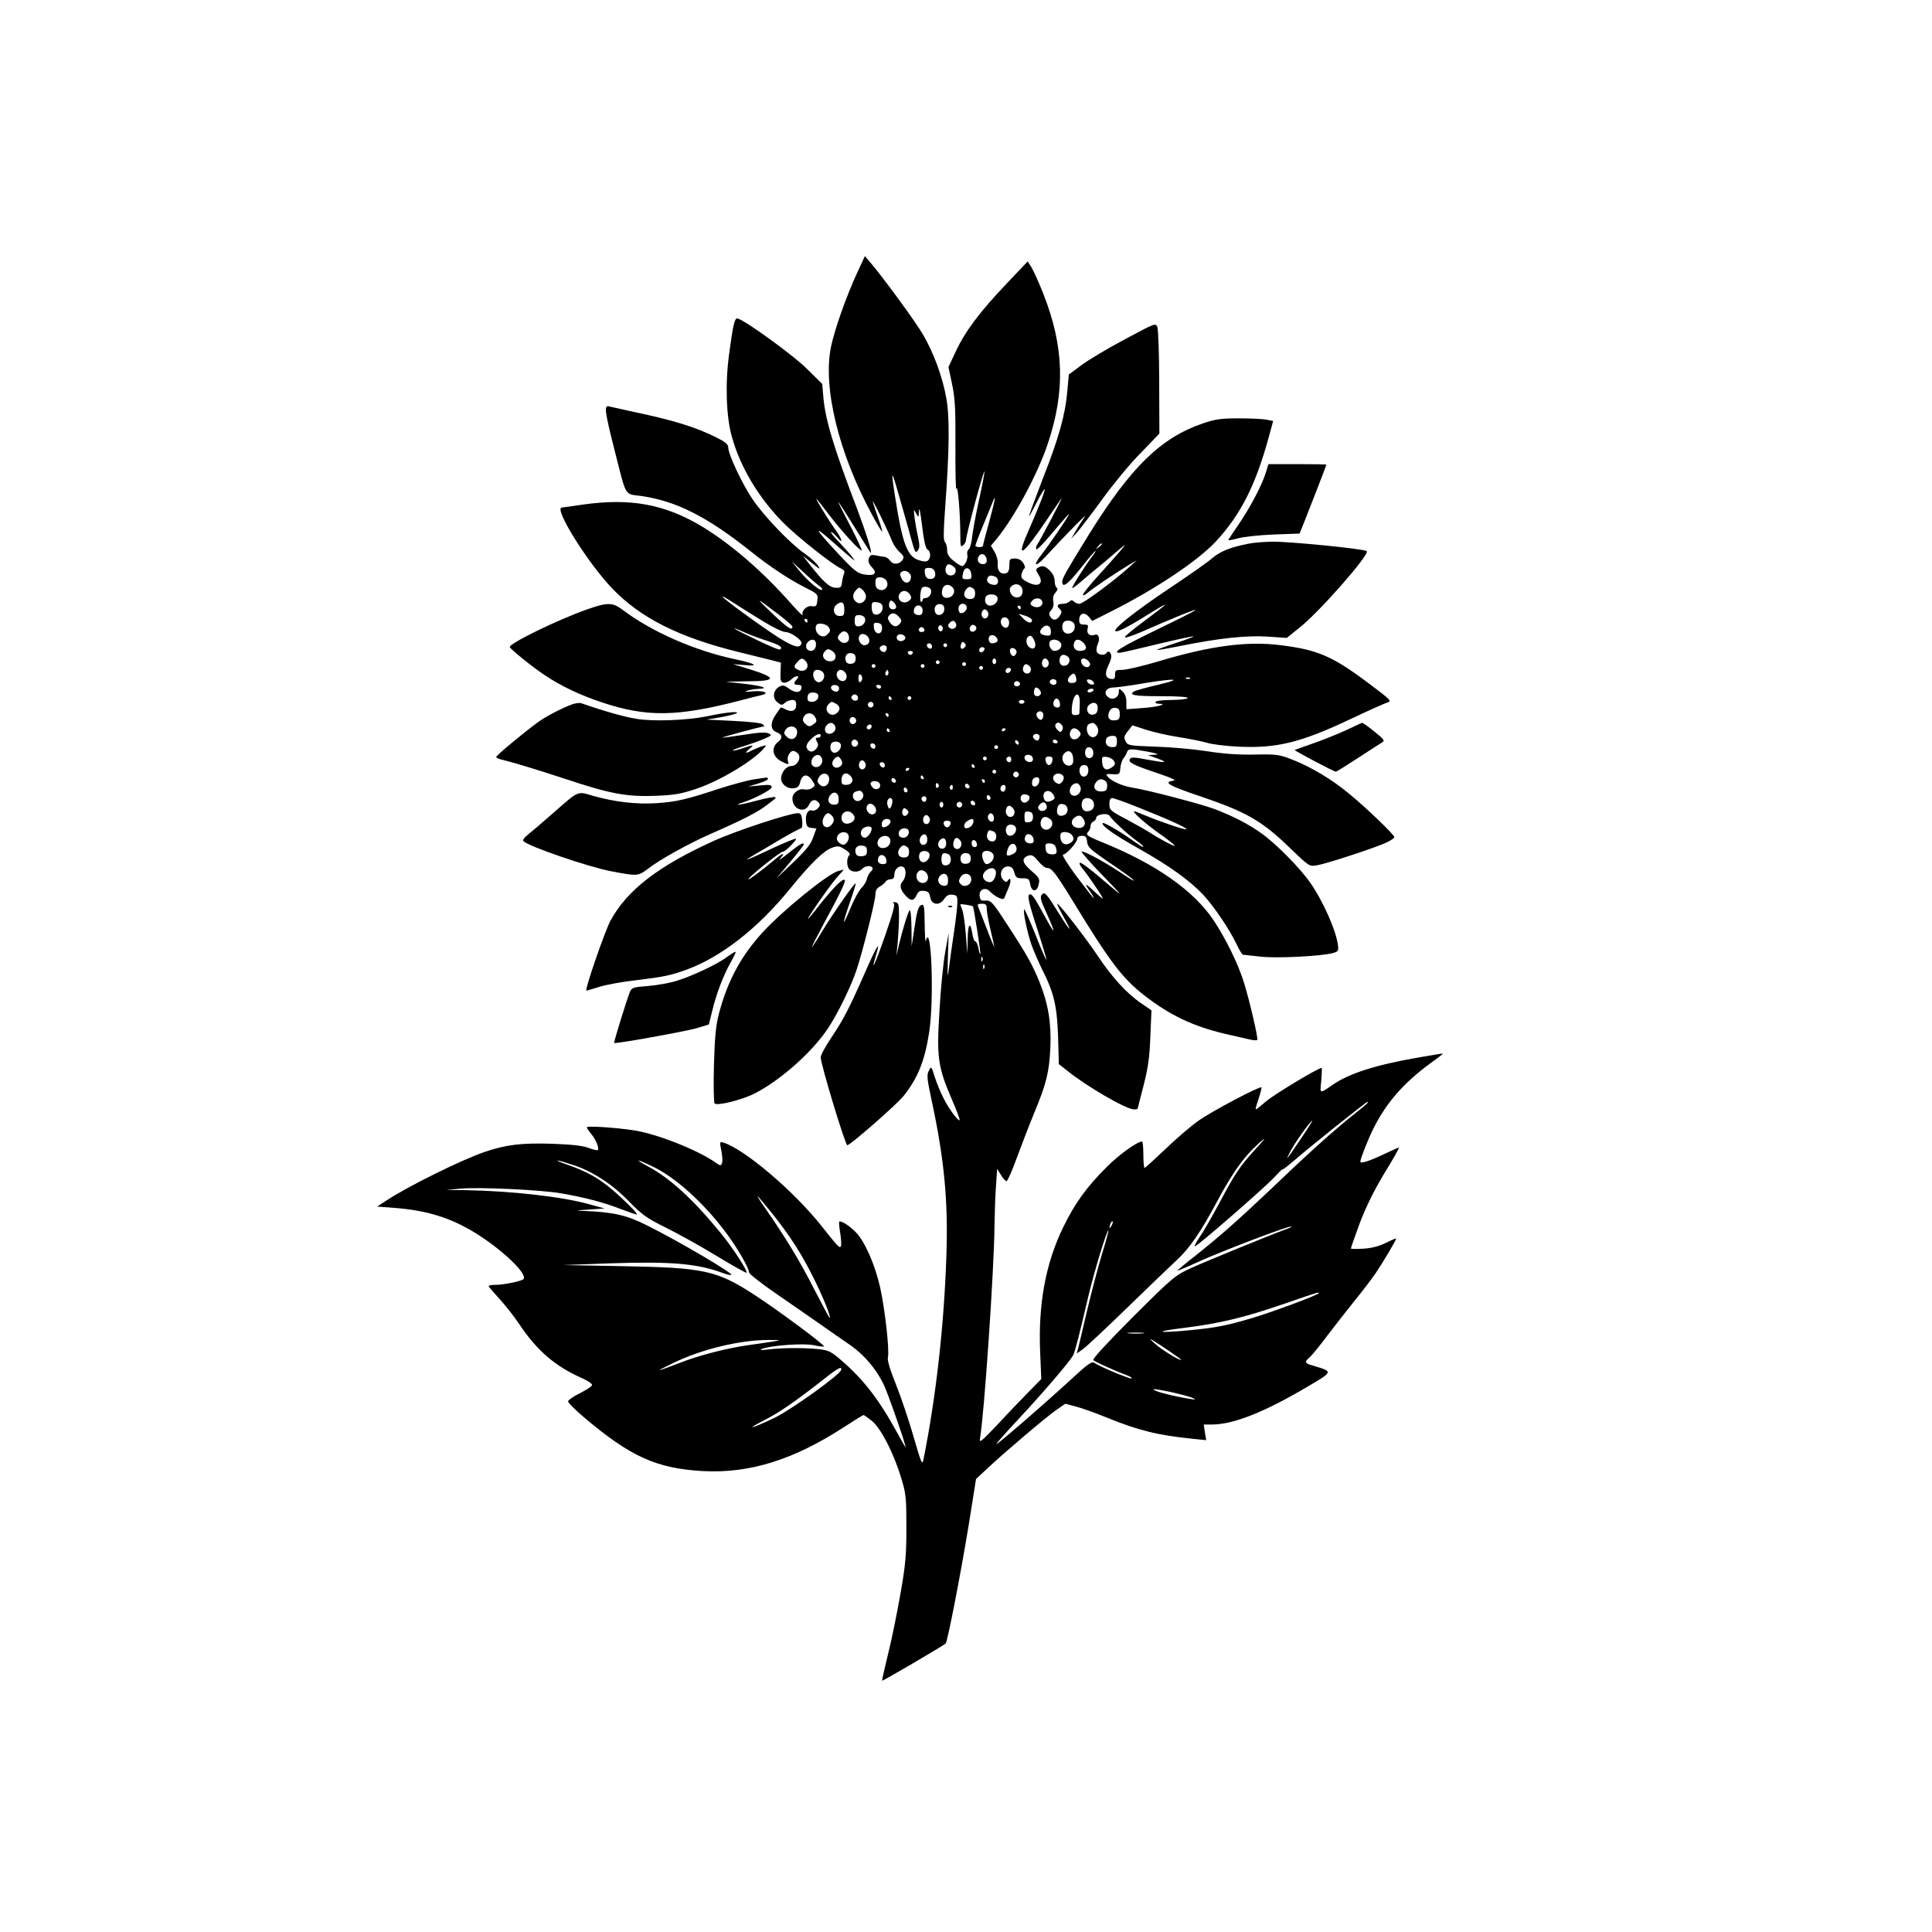
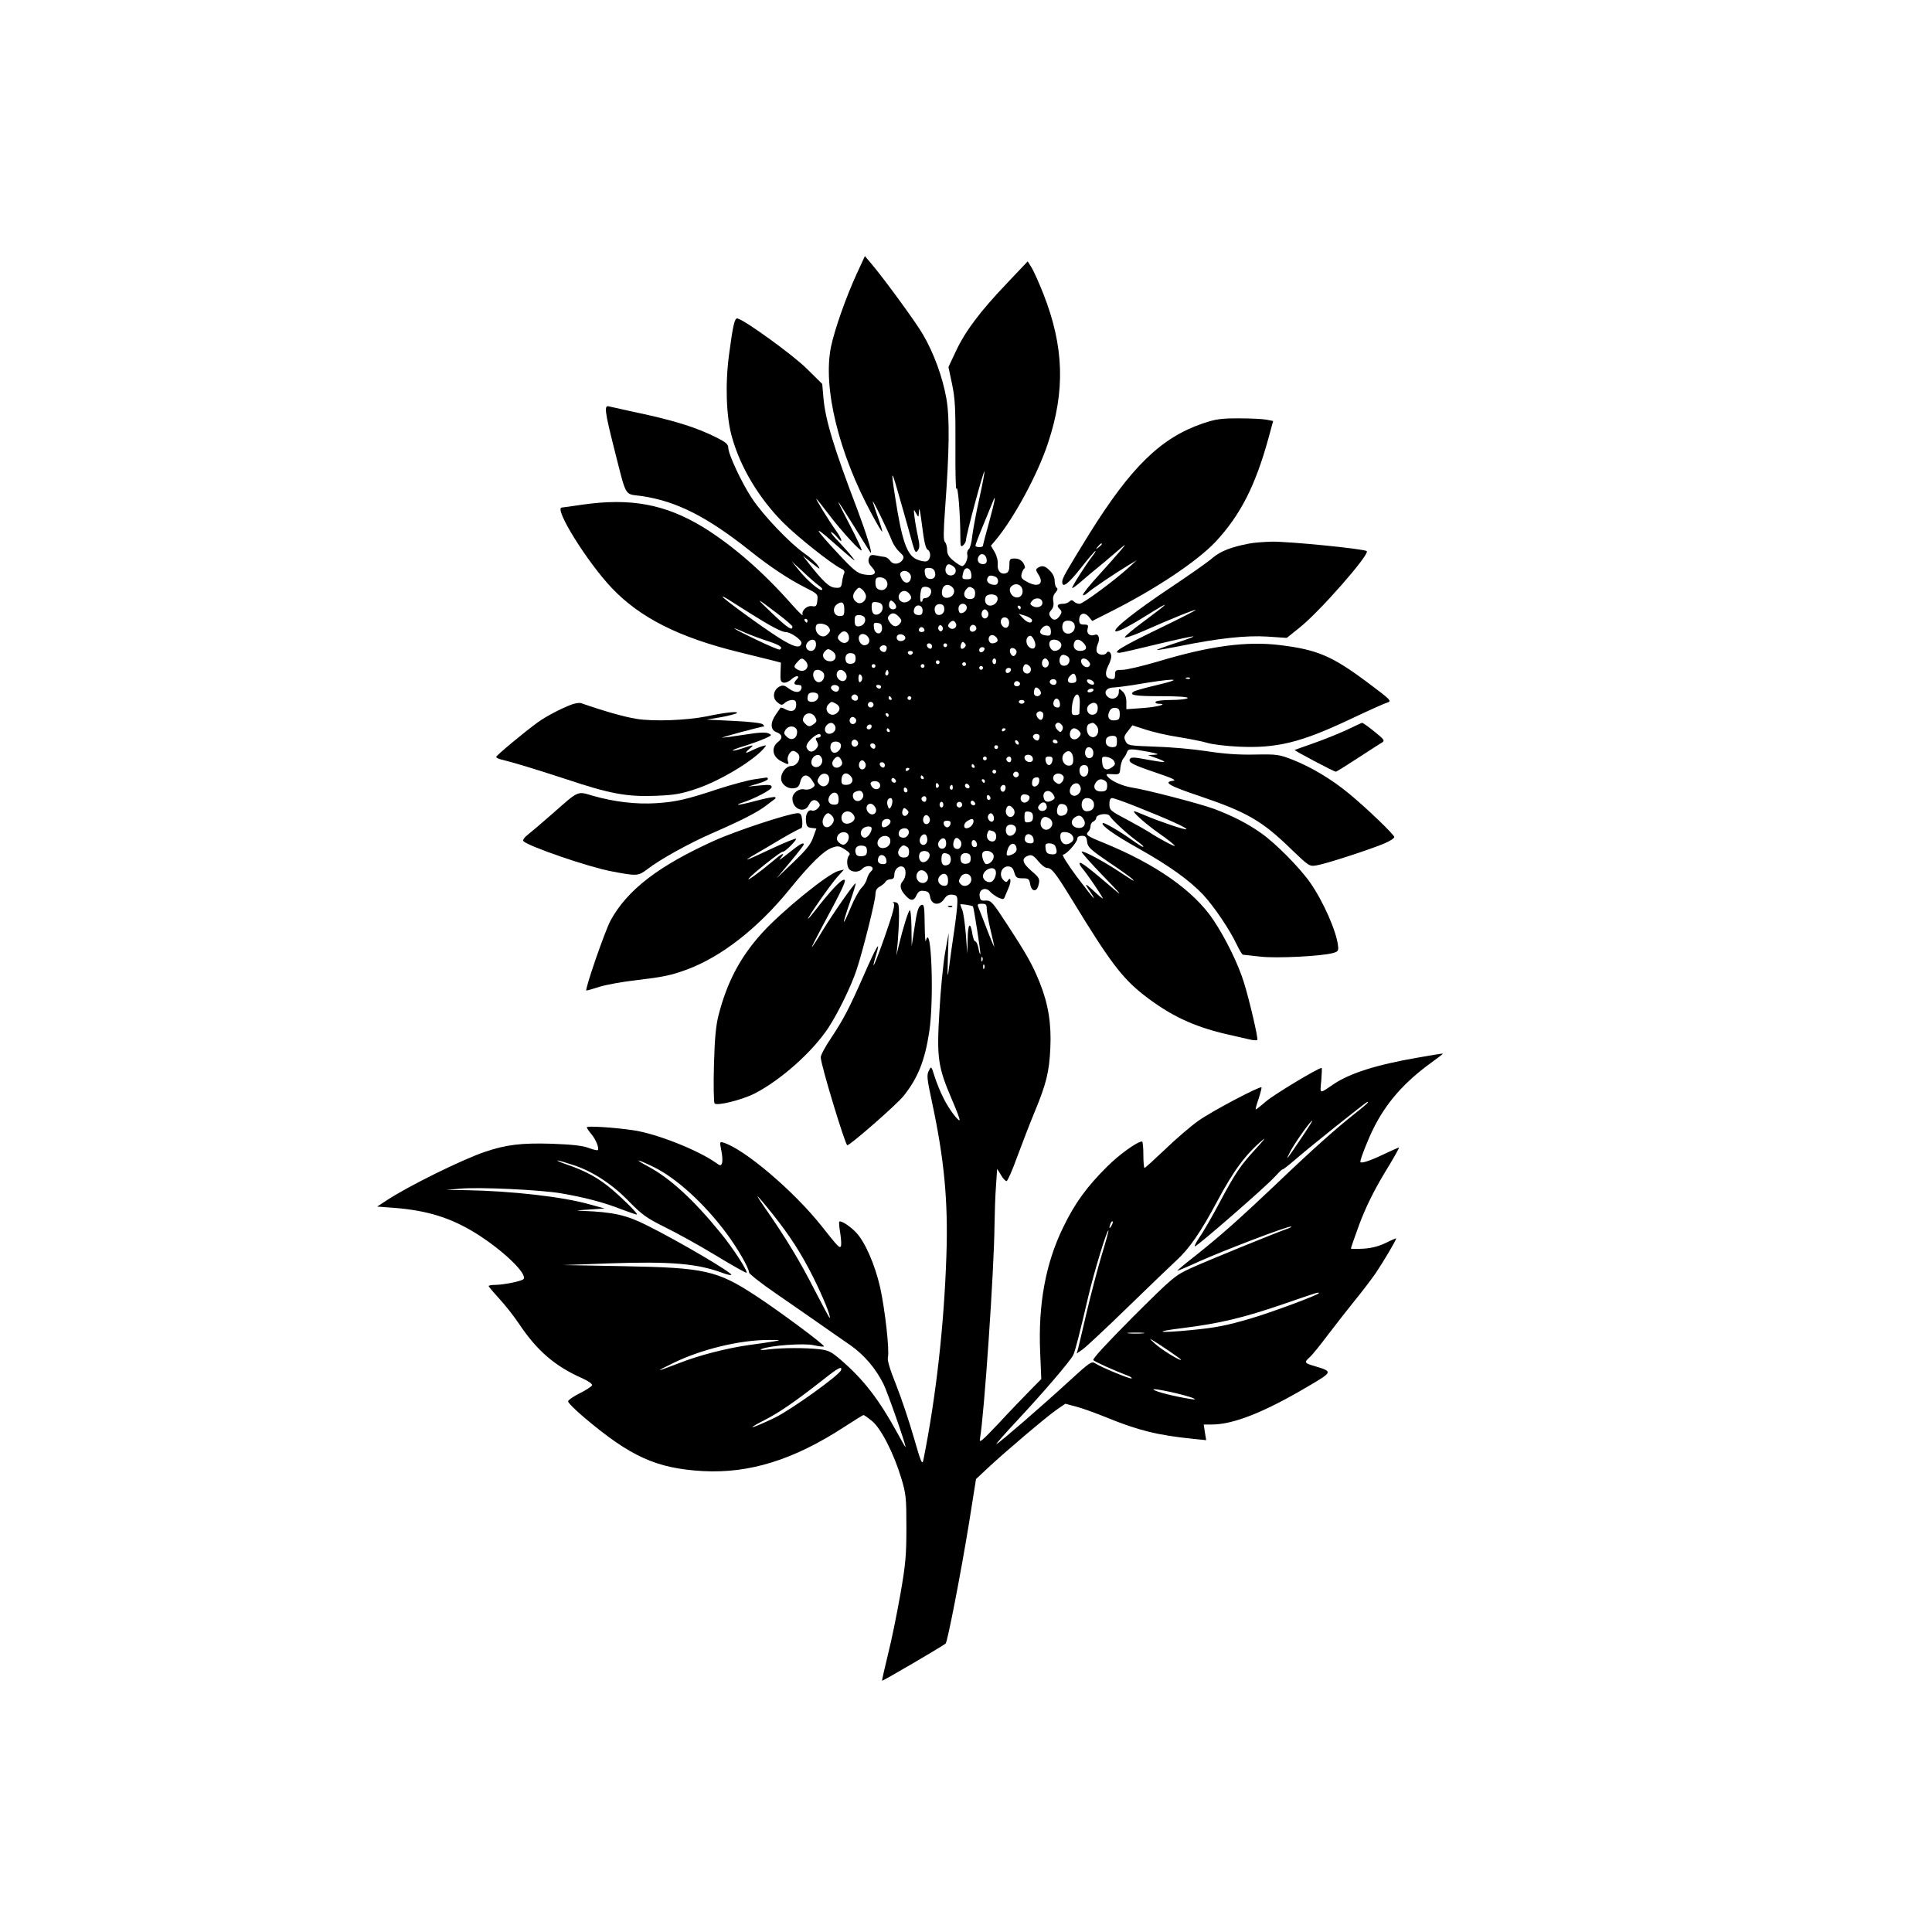
<svg xmlns="http://www.w3.org/2000/svg" version="1.0" width="1024pt" height="1024pt" viewBox="0 0 1024 1024" preserveAspectRatio="xMidYMid meet">
  <g transform="translate(0,1024) scale(0.1,-0.1)" fill="#000000" stroke="none">
    <path d="M4543 8794 c-60 -131 -119 -299 -139 -394 -43 -216 41 -562 218 -888 27 -51 52 -92 54 -90 1 2 -7 33 -20 68 -13 36 -26 76 -30 90 -7 27 81 -153 103 -210 8 -19 26 -45 40 -57 21 -19 24 -26 15 -40 -16 -25 -50 -28 -66 -5 -7 10 -20 19 -28 20 -8 1 -29 4 -47 8 -26 5 -32 2 -38 -16 -5 -15 0 -29 16 -46 31 -33 15 -48 -40 -39 -36 6 -54 20 -138 110 -126 135 -137 158 -32 65 46 -41 93 -81 104 -90 20 -15 20 -15 0 10 -10 14 -42 49 -69 78 -28 28 -46 52 -41 52 5 0 19 -12 32 -27 33 -42 28 -12 -7 36 -37 51 -116 180 -102 166 6 -5 37 -45 69 -87 66 -86 163 -192 170 -185 2 3 -25 62 -61 131 -36 69 -65 126 -63 126 2 0 41 -61 87 -135 45 -74 84 -135 85 -135 9 0 -24 104 -71 230 -125 327 -170 476 -180 595 l-6 70 -82 81 c-71 71 -329 258 -367 266 -15 4 -24 -33 -45 -192 -21 -157 -15 -332 16 -438 45 -161 144 -324 271 -452 77 -77 259 -221 306 -243 16 -7 22 -15 17 -26 -4 -9 -9 -30 -11 -47 -4 -28 -8 -31 -36 -29 -32 2 -64 32 -141 130 l-31 40 49 -40 c41 -33 47 -36 32 -14 -9 15 -42 45 -74 67 -77 54 -217 201 -276 290 -54 81 -126 235 -126 269 0 18 -14 30 -60 53 -111 56 -230 93 -455 140 -55 12 -108 24 -117 26 -27 8 -23 -25 27 -223 68 -267 52 -239 145 -252 185 -27 347 -109 576 -291 105 -84 205 -150 290 -193 69 -35 70 -36 66 -70 -3 -29 -7 -33 -26 -30 -28 6 -59 -23 -52 -46 3 -9 -22 16 -56 54 -154 175 -317 316 -473 412 -200 121 -383 155 -640 118 -55 -8 -103 -15 -107 -15 -45 -1 133 -288 266 -428 149 -156 354 -260 671 -338 77 -19 159 -39 182 -45 l42 -11 -2 -51 c-2 -43 1 -52 16 -55 11 -2 30 6 43 19 24 22 48 19 26 -3 -18 -18 -15 -28 9 -28 14 0 19 -5 17 -17 -5 -26 -33 -27 -66 -3 -24 18 -33 20 -51 11 -33 -18 -39 -61 -11 -83 21 -17 25 -17 40 -3 9 8 26 15 38 15 17 0 22 -6 22 -25 0 -32 -23 -42 -56 -25 -13 8 -25 11 -27 9 -1 -2 -12 -18 -25 -36 -30 -43 -29 -81 2 -93 33 -12 37 -32 9 -53 -37 -30 -29 -78 18 -102 36 -19 43 -19 35 1 -7 20 10 54 28 54 8 0 19 -7 26 -15 19 -22 -5 -65 -36 -65 -26 0 -54 -34 -54 -66 0 -30 33 -56 66 -52 22 2 30 10 36 36 11 40 39 43 63 5 17 -25 17 -27 0 -39 -10 -8 -29 -11 -42 -8 -28 7 -63 -19 -63 -48 0 -58 66 -82 88 -33 13 28 34 32 51 11 9 -11 8 -18 -5 -31 -9 -9 -22 -14 -30 -11 -20 8 -36 -19 -32 -56 2 -27 8 -34 29 -36 l26 -3 -17 -47 c-12 -36 -37 -67 -105 -132 l-89 -85 72 86 c40 48 72 89 72 93 0 14 -20 3 -81 -46 -35 -28 -56 -42 -46 -31 34 39 16 34 -34 -9 -70 -59 -147 -115 -130 -94 22 27 173 146 180 142 8 -5 76 62 70 69 -3 2 -59 -20 -125 -51 -147 -69 -164 -75 -94 -33 30 17 96 56 146 86 50 29 95 53 100 53 5 0 8 18 6 40 -3 32 -8 40 -24 40 -43 0 -326 -93 -443 -146 -294 -133 -460 -260 -549 -423 -29 -53 -139 -371 -128 -371 4 0 36 9 70 20 35 11 123 27 195 35 142 17 182 25 267 56 184 68 378 220 546 427 109 134 179 203 224 219 30 11 38 10 68 -9 24 -15 30 -24 23 -31 -15 -15 -14 -60 1 -75 17 -17 53 -15 68 3 14 16 46 20 54 6 3 -5 0 -14 -8 -20 -8 -7 -17 -24 -21 -38 -3 -15 -17 -38 -30 -50 -12 -13 -38 -59 -56 -103 -18 -44 -34 -78 -36 -76 -2 2 12 48 31 102 19 54 33 100 31 102 -5 5 -115 -152 -175 -250 -29 -49 -55 -88 -57 -88 -2 0 24 51 57 113 97 179 124 236 117 243 -10 10 -57 -37 -130 -128 -33 -43 -62 -78 -64 -78 -8 0 121 185 155 222 l35 39 -29 -7 c-55 -14 -299 -212 -406 -330 -114 -126 -184 -258 -229 -432 -15 -59 -21 -122 -25 -267 -3 -104 -1 -196 3 -203 11 -15 142 17 212 52 139 71 308 222 391 348 52 79 122 223 150 308 33 99 100 367 100 400 0 20 7 33 23 41 12 7 26 18 30 25 4 8 17 14 27 14 14 0 20 7 20 24 0 28 24 51 45 42 20 -7 19 -55 -1 -77 -18 -20 -13 -46 17 -77 26 -29 43 -28 57 4 10 20 18 25 40 22 21 -2 28 -9 32 -33 7 -42 50 -47 74 -10 13 19 24 25 44 23 24 -3 27 -7 26 -43 0 -22 -8 -89 -17 -150 -9 -60 -21 -144 -26 -185 -9 -71 -10 -68 -7 50 l4 125 -19 -105 c-10 -58 -24 -198 -30 -312 -15 -244 -8 -293 66 -465 25 -58 44 -108 41 -110 -7 -7 -58 61 -85 116 -16 31 -37 82 -47 114 -18 57 -18 58 -31 32 -12 -22 -10 -42 16 -163 65 -302 87 -527 77 -817 -12 -366 -55 -751 -122 -1083 -6 -29 -12 -15 -51 120 -24 84 -66 209 -93 277 -33 82 -48 131 -44 147 9 37 -15 251 -41 370 -28 123 -81 243 -128 292 -32 34 -81 65 -89 57 -2 -3 0 -31 6 -65 5 -33 6 -63 2 -67 -8 -8 -16 1 -101 108 -147 186 -411 410 -521 443 -20 6 -20 4 -11 -42 6 -27 7 -57 4 -66 -6 -16 -9 -16 -34 2 -95 67 -313 153 -433 171 -98 15 -250 25 -250 16 0 -4 11 -20 25 -37 24 -29 42 -74 33 -84 -3 -2 -25 3 -49 12 -31 12 -88 18 -194 22 -162 5 -243 -5 -355 -43 -121 -41 -403 -180 -519 -256 l-52 -34 93 -7 c173 -14 295 -52 426 -132 147 -91 282 -221 256 -246 -12 -11 -107 -30 -149 -30 -19 0 -35 -3 -35 -6 0 -4 25 -33 55 -66 31 -33 79 -94 107 -136 95 -142 191 -224 334 -287 33 -15 54 -30 52 -37 -3 -7 -32 -26 -66 -43 -33 -16 -61 -36 -61 -42 -1 -7 37 -45 83 -84 248 -210 385 -272 632 -286 246 -13 479 59 747 233 54 35 100 64 104 64 3 0 23 -14 44 -31 47 -37 116 -171 156 -304 25 -83 27 -104 27 -260 0 -146 -4 -196 -32 -355 -18 -102 -47 -246 -66 -320 -18 -74 -32 -136 -31 -138 3 -3 319 182 337 197 10 9 81 375 124 639 l37 233 61 57 c94 88 309 270 363 308 l49 34 57 -15 c32 -8 106 -35 165 -59 164 -67 268 -93 456 -112 l69 -7 -7 42 -6 41 43 0 c114 0 278 65 508 201 136 80 135 79 32 110 -49 14 -51 19 -22 45 12 10 56 64 97 119 42 55 107 138 144 184 38 46 87 111 110 144 39 58 108 174 108 183 0 2 -24 -8 -52 -22 -36 -18 -75 -29 -120 -32 -38 -2 -68 -2 -68 1 0 3 20 61 45 129 32 85 72 168 129 264 47 76 83 140 81 142 -1 1 -40 -16 -86 -38 -71 -34 -119 -49 -119 -37 0 15 43 124 70 177 68 136 161 242 302 345 37 27 67 49 65 51 -1 1 -62 -9 -136 -22 -218 -38 -356 -82 -444 -141 -76 -52 -71 -53 -64 20 3 37 4 67 2 67 -19 0 -252 -141 -293 -176 -28 -24 -53 -44 -56 -44 -3 0 4 25 15 57 10 31 17 58 15 60 -8 8 -264 -127 -334 -177 -40 -28 -119 -96 -176 -151 -57 -54 -106 -99 -110 -99 -3 0 -6 32 -6 70 0 39 -3 70 -7 70 -25 0 -121 -69 -185 -133 -107 -106 -172 -195 -233 -322 -93 -190 -133 -408 -122 -662 l6 -142 -62 -63 c-34 -35 -109 -112 -165 -173 -89 -94 -103 -106 -98 -80 22 122 75 894 77 1129 1 66 4 162 8 211 l6 90 20 -32 c10 -18 24 -33 30 -33 5 0 31 58 56 128 26 70 67 177 92 237 63 152 78 213 84 341 6 129 -11 234 -57 348 -37 92 -68 147 -171 305 -78 120 -86 129 -114 128 -26 -2 -30 2 -33 25 -4 35 33 50 57 21 9 -10 29 -24 44 -31 24 -10 28 -9 33 6 4 9 13 32 21 50 14 33 10 59 -6 34 -6 -9 -12 -8 -25 6 -23 27 -7 70 27 70 18 -1 26 -8 33 -32 8 -27 13 -31 44 -31 31 0 35 -3 40 -30 7 -43 36 -45 45 -3 7 30 4 36 -39 73 -50 43 -54 68 -13 81 16 5 27 -2 50 -30 16 -20 37 -36 46 -36 25 0 44 -24 132 -167 201 -330 266 -416 382 -507 138 -107 259 -165 433 -206 49 -11 106 -24 127 -29 20 -5 39 -6 41 -2 5 9 -40 203 -70 301 -30 99 -98 237 -162 333 -104 156 -306 298 -587 412 -84 34 -93 41 -77 57 7 7 12 20 12 30 0 10 7 21 15 24 8 4 15 12 15 19 0 20 62 29 72 10 12 -20 87 -90 137 -127 23 -16 41 -32 41 -34 0 -7 -16 3 -70 41 -61 43 -140 88 -145 83 -12 -11 61 -63 190 -135 163 -92 269 -168 342 -245 58 -63 139 -182 178 -264 14 -30 29 -54 33 -54 4 0 45 -5 92 -10 86 -10 323 2 385 19 26 7 30 12 27 37 -8 77 -77 234 -147 335 -54 78 -183 209 -260 263 -70 50 -152 92 -250 129 -73 27 -356 101 -435 113 -50 8 -110 34 -129 58 -12 14 -8 15 25 13 38 -2 39 -1 42 33 2 19 9 42 16 50 7 8 16 23 19 33 7 20 18 20 112 3 54 -11 62 -14 35 -16 l-35 -2 50 -18 c62 -23 43 -24 -59 -5 -62 12 -81 13 -87 3 -11 -18 13 -31 141 -74 86 -29 108 -40 87 -42 -55 -7 -18 -28 144 -82 247 -84 328 -130 481 -279 97 -93 98 -94 138 -87 49 8 282 84 358 116 28 12 52 27 52 34 0 12 -145 152 -240 230 -89 74 -199 140 -295 178 -76 30 -86 31 -205 29 -86 -2 -165 4 -255 18 -71 11 -195 22 -274 24 -138 5 -143 6 -155 28 -10 21 -9 28 12 54 l24 31 71 -23 c40 -13 117 -31 172 -39 55 -9 123 -22 150 -30 28 -9 103 -18 167 -21 204 -10 332 21 598 147 91 43 177 82 192 86 26 9 22 13 -105 108 -186 139 -265 173 -462 197 -177 22 -373 -4 -648 -87 -82 -24 -166 -44 -188 -44 -35 0 -39 -2 -39 -26 0 -21 -4 -25 -22 -22 -29 4 -34 29 -14 70 9 17 16 39 16 49 0 21 -16 34 -25 19 -10 -16 -45 -12 -52 6 -3 8 -1 26 5 40 14 28 5 57 -14 50 -26 -10 -46 5 -40 30 6 21 3 24 -19 24 -20 0 -25 5 -25 25 0 35 28 44 51 16 l18 -22 99 50 c235 118 457 266 555 370 132 142 211 297 281 552 l24 88 -36 7 c-20 4 -86 7 -147 7 -94 0 -122 -4 -190 -27 -222 -76 -380 -230 -602 -586 -122 -198 -143 -234 -143 -253 0 -36 30 -14 99 73 39 50 74 90 77 90 3 0 -4 -12 -16 -27 -39 -51 -111 -165 -107 -169 2 -3 26 15 53 39 27 23 63 54 80 67 18 14 60 50 95 80 61 52 62 53 29 13 -19 -23 -72 -82 -117 -132 -46 -50 -83 -96 -83 -103 0 -6 10 -2 23 9 24 22 143 102 217 147 l45 27 -45 -41 c-79 -71 -240 -190 -258 -190 -10 0 -23 5 -30 12 -9 9 -15 9 -24 0 -7 -7 -22 -12 -33 -12 -30 0 -37 -10 -19 -27 13 -13 13 -18 1 -37 -17 -25 -36 -27 -50 -4 -9 13 -7 21 5 35 11 12 14 28 11 46 -4 18 0 34 11 46 11 13 14 21 7 26 -6 3 -11 20 -11 36 0 18 -9 39 -25 54 -26 27 -41 30 -64 16 -12 -8 -12 -13 3 -36 33 -51 -3 -72 -63 -37 -26 14 -31 21 -26 42 4 14 11 26 15 28 5 2 2 14 -6 28 -11 16 -26 24 -45 24 -27 0 -29 -3 -29 -35 0 -24 -5 -38 -16 -42 -28 -11 -49 11 -46 46 2 19 -5 46 -16 65 l-20 34 28 33 c97 118 220 346 274 509 93 278 86 513 -24 793 -22 56 -50 118 -61 137 l-22 35 -109 -115 c-143 -150 -222 -255 -271 -360 l-40 -85 19 -90 c16 -76 19 -129 18 -335 -1 -135 2 -234 5 -220 8 26 21 -140 21 -253 0 -52 2 -58 15 -47 8 7 15 20 15 28 0 25 94 375 98 364 1 -5 -11 -71 -28 -147 -17 -75 -33 -164 -37 -196 -3 -32 -11 -64 -18 -69 -7 -6 -11 -19 -8 -29 5 -22 -13 -61 -28 -61 -5 0 -26 12 -45 28 -25 20 -34 35 -34 57 0 17 -5 36 -12 43 -8 8 -8 51 1 174 23 312 25 484 7 586 -20 114 -67 242 -125 341 -40 68 -208 298 -278 380 l-29 34 -41 -89z m237 -1234 c23 -80 48 -170 56 -200 14 -48 17 -53 29 -37 10 14 10 28 0 75 -7 31 -15 77 -18 102 -5 43 -5 44 8 20 14 -25 14 -25 16 15 1 22 8 -14 16 -80 10 -82 19 -122 29 -128 21 -12 18 -54 -5 -62 -10 -3 -35 2 -54 11 -51 24 -77 100 -112 326 -26 165 -22 161 35 -42z m464 -82 c-19 -68 -34 -126 -34 -130 0 -11 -40 -10 -40 0 0 5 18 53 41 108 22 54 45 109 50 122 20 52 14 14 -17 -100z m596 -122 c0 -2 -8 -10 -17 -17 -16 -13 -17 -12 -4 4 13 16 21 21 21 13z m-610 -87 c0 -12 -7 -19 -20 -19 -26 0 -36 25 -20 45 16 19 40 2 40 -26z m-891 -132 c14 -9 22 -19 18 -23 -9 -10 -79 49 -122 103 l-39 48 60 -55 c32 -31 70 -63 83 -73z m715 100 c21 -16 12 -47 -15 -47 -22 0 -34 22 -25 45 7 18 17 19 40 2z m-99 -28 c8 -25 -6 -42 -31 -37 -12 2 -20 13 -22 31 -3 23 0 27 22 27 16 0 27 -7 31 -21z m193 -12 c3 -23 0 -27 -22 -27 -28 0 -29 3 -20 38 9 32 38 24 42 -11z m-320 -20 c-5 -32 -35 -34 -50 -2 -10 21 -9 28 2 35 21 13 52 -8 48 -33z m446 7 c22 -8 21 -44 -1 -44 -28 0 -47 16 -40 34 7 17 16 19 41 10z m-575 -23 c15 -27 -9 -56 -37 -47 -16 5 -22 15 -22 37 0 24 4 29 25 29 13 0 29 -8 34 -19z m721 -55 c0 -42 -53 -44 -66 -3 -4 14 -1 25 11 33 24 18 55 1 55 -30z m-369 18 c15 -19 2 -47 -26 -52 -25 -5 -38 13 -31 42 7 30 36 35 57 10z m-461 -44 c0 -27 -28 -46 -48 -33 -24 15 -27 41 -6 64 16 18 18 18 36 3 10 -10 18 -25 18 -34z m344 34 c7 -19 -10 -44 -30 -44 -8 0 -14 -4 -14 -10 0 -5 -3 -10 -8 -10 -4 0 -6 18 -4 40 4 34 8 40 27 40 13 0 26 -7 29 -16z m224 7 c8 -4 12 -19 10 -32 -2 -18 -9 -24 -28 -24 -28 0 -39 27 -20 50 14 17 20 18 38 6z m-334 -34 c9 -14 7 -21 -7 -32 -33 -24 -71 11 -46 42 15 18 39 13 53 -10z m462 -12 c8 -20 -13 -45 -38 -45 -21 0 -33 22 -24 45 7 20 55 19 62 0z m-1311 -85 c106 -67 168 -100 189 -100 27 0 87 -42 84 -59 -6 -30 -39 -22 -120 29 -90 57 -298 209 -298 217 0 3 12 -3 28 -13 15 -10 68 -43 117 -74z m148 -4 c42 -32 77 -62 77 -67 0 -24 -24 -9 -105 68 -96 91 -93 91 28 -1z m1402 59 c0 -22 -31 -31 -54 -16 -12 8 -13 12 -1 26 18 22 55 16 55 -10z m-775 -21 c0 -16 -26 -19 -35 -4 -4 6 -4 18 -1 27 5 12 9 13 21 3 8 -7 15 -19 15 -26z m-275 -15 c0 -30 -3 -34 -25 -34 -32 0 -41 42 -14 62 27 19 39 11 39 -28z m203 15 c4 -25 -22 -49 -43 -40 -9 3 -15 18 -15 36 0 28 3 31 28 28 18 -2 28 -9 30 -24z m327 -14 c0 -29 -38 -41 -48 -16 -10 26 4 47 27 44 15 -2 21 -10 21 -28z m118 16 c6 -16 -11 -36 -30 -36 -13 0 -18 32 -6 43 11 12 31 8 36 -7z m-233 -21 c0 -18 -5 -25 -19 -25 -24 0 -33 13 -25 34 10 27 44 20 44 -9z m520 15 c0 -5 -2 -10 -4 -10 -3 0 -8 5 -11 10 -3 6 -1 10 4 10 6 0 11 -4 11 -10z m-173 -26 c8 -21 -13 -42 -28 -27 -13 13 -5 43 11 43 6 0 13 -7 17 -16z m-472 -24 c15 -16 15 -22 5 -35 -17 -21 -36 -19 -54 7 -11 16 -13 25 -4 35 15 18 32 16 53 -7z m705 -17 c0 -21 -25 -15 -49 11 l-22 23 36 -11 c19 -6 35 -17 35 -23z m-886 11 c8 -21 -11 -44 -35 -44 -14 0 -19 7 -19 30 0 25 4 30 24 30 13 0 27 -7 30 -16z m764 -18 c2 -10 -1 -23 -7 -29 -16 -16 -44 14 -35 37 8 22 38 17 42 -8z m-1068 4 c0 -5 -2 -10 -4 -10 -3 0 -8 5 -11 10 -3 6 -1 10 4 10 6 0 11 -4 11 -10z m787 -16 c8 -20 -17 -36 -34 -22 -10 8 -10 14 -2 24 15 18 28 18 36 -2z m628 -4 c8 -27 -12 -52 -39 -48 -21 3 -32 28 -22 54 8 22 54 18 61 -6z m-1303 -14 c11 -16 10 -23 -8 -40 -27 -27 -72 11 -58 49 7 17 53 10 66 -9z m283 -6 c0 -38 -39 -35 -43 3 -3 25 0 28 20 25 17 -2 23 -9 23 -28z m320 -10 c-5 -8 -11 -8 -17 -2 -6 6 -7 16 -3 22 5 8 11 8 17 2 6 -6 7 -16 3 -22z m180 9 c0 -7 -8 -15 -17 -17 -18 -3 -25 18 -11 32 10 10 28 1 28 -15z m395 -16 c0 -21 -4 -24 -27 -21 -32 4 -39 20 -18 41 21 21 45 11 45 -20z m-670 6 c0 -5 -7 -9 -15 -9 -15 0 -20 12 -9 23 8 8 24 -1 24 -14z m-949 -13 c30 -13 84 -33 122 -45 62 -21 79 -33 60 -44 -5 -2 -62 22 -128 54 -122 58 -152 79 -54 35z m549 -28 c0 -24 -26 -34 -45 -18 -19 16 -19 25 1 45 19 19 44 4 44 -27z m100 7 c16 -20 6 -45 -19 -45 -20 0 -37 32 -26 50 9 15 31 12 45 -5z m198 -2 c5 -17 -26 -29 -40 -15 -6 6 -7 15 -3 22 9 14 37 9 43 -7z m488 -22 c-4 -6 -16 -11 -27 -11 -21 0 -27 35 -6 43 16 6 41 -18 33 -32z m196 4 c15 -33 -2 -55 -27 -35 -23 19 -18 60 7 60 5 0 14 -11 20 -25z m-1159 -7 c7 -23 -5 -48 -24 -48 -25 0 -35 26 -19 45 15 18 37 19 43 3z m1297 -3 c15 -19 -3 -45 -31 -45 -19 0 -35 33 -24 50 9 15 41 12 55 -5z m124 -4 c22 -24 13 -41 -20 -41 -26 0 -40 20 -30 45 8 21 29 19 50 -4z m-632 -23 c-15 -15 -26 -4 -18 18 5 13 9 15 18 6 9 -9 9 -15 0 -24z m-172 6 c0 -9 -5 -14 -12 -12 -18 6 -21 28 -4 28 9 0 16 -7 16 -16z m80 6 c0 -5 -4 -10 -10 -10 -5 0 -10 5 -10 10 0 6 5 10 10 10 6 0 10 -4 10 -10z m-320 -14 c0 -8 -4 -17 -8 -20 -13 -8 -35 11 -28 23 10 16 36 14 36 -3z m518 -8 c-6 -18 -28 -21 -28 -4 0 9 7 16 16 16 9 0 14 -5 12 -12z m170 -16 c-2 -8 -8 -17 -14 -19 -13 -4 -27 24 -19 37 9 14 36 -1 33 -18z m-974 5 c25 -19 17 -52 -13 -52 -32 0 -49 28 -32 49 16 19 22 20 45 3z m424 -8 c-2 -6 -8 -10 -13 -10 -5 0 -11 4 -13 10 -2 6 4 11 13 11 9 0 15 -5 13 -11z m-303 -29 c0 -18 -6 -26 -23 -28 -13 -2 -25 3 -28 12 -10 26 4 48 28 44 17 -2 23 -10 23 -28z m1123 11 c19 -12 11 -45 -12 -49 -22 -5 -35 13 -29 39 6 20 20 24 41 10z m-1390 -23 c30 -30 0 -68 -39 -48 -23 13 -24 18 -2 42 19 21 25 22 41 6z m1012 -3 c0 -8 -4 -15 -10 -15 -5 0 -10 7 -10 15 0 8 5 15 10 15 6 0 10 -7 10 -15z m277 -1 c8 -21 -13 -42 -28 -27 -13 13 -5 43 11 43 6 0 13 -7 17 -16z m213 1 c10 -12 10 -19 2 -27 -13 -13 -42 6 -42 28 0 19 24 18 40 -1z m-790 -5 c0 -5 -4 -10 -10 -10 -5 0 -10 5 -10 10 0 6 5 10 10 10 6 0 10 -4 10 -10z m140 -10 c0 -5 -4 -10 -10 -10 -5 0 -10 5 -10 10 0 6 5 10 10 10 6 0 10 -4 10 -10z m-480 -10 c0 -5 -4 -10 -10 -10 -5 0 -10 5 -10 10 0 6 5 10 10 10 6 0 10 -4 10 -10z m260 0 c0 -5 -4 -10 -10 -10 -5 0 -10 5 -10 10 0 6 5 10 10 10 6 0 10 -4 10 -10z m557 -1 c14 -14 6 -39 -12 -39 -18 0 -28 17 -21 35 6 18 18 19 33 4z m-247 -9 c0 -5 -4 -10 -10 -10 -5 0 -10 5 -10 10 0 6 5 10 10 10 6 0 10 -4 10 -10z m148 -12 c-6 -18 -28 -21 -28 -4 0 9 7 16 16 16 9 0 14 -5 12 -12z m-990 -24 c4 -29 -23 -51 -43 -34 -16 13 -20 42 -8 54 14 14 48 1 51 -20z m112 11 c15 -18 6 -45 -13 -45 -21 0 -38 25 -31 44 8 20 28 21 44 1z m226 -12 c-10 -10 -19 5 -10 18 6 11 8 11 12 0 2 -7 1 -15 -2 -18z m-136 -18 c0 -8 -4 -17 -10 -20 -6 -4 -10 5 -10 20 0 15 4 24 10 20 6 -3 10 -12 10 -20z m1133 6 c6 -24 0 -31 -25 -31 -21 0 -24 20 -6 38 17 17 25 15 31 -7z m604 -7 c-3 -3 -12 -4 -19 -1 -8 3 -5 6 6 6 11 1 17 -2 13 -5z m-707 -19 c0 -8 -6 -15 -14 -15 -17 0 -28 14 -19 24 12 12 33 6 33 -9z m198 -3 c3 -9 -2 -13 -14 -10 -9 1 -19 9 -22 16 -3 9 2 13 14 10 9 -1 19 -9 22 -16z m342 -11 c-64 -15 -121 -31 -128 -35 -33 -20 -1 -26 139 -26 97 0 148 -4 144 -10 -3 -5 -42 -10 -85 -10 -43 0 -82 -4 -85 -10 -3 -6 4 -10 17 -10 54 -1 -11 -18 -89 -23 l-83 -6 0 38 c0 25 -7 44 -20 56 -19 18 -20 17 -20 -3 0 -29 -32 -45 -55 -28 -29 21 -15 51 25 52 19 1 67 7 105 13 214 37 286 38 135 2z m-735 10 c7 -12 -12 -24 -25 -16 -11 7 -4 25 10 25 5 0 11 -4 15 -9z m-959 -22 c3 -6 1 -16 -4 -21 -13 -13 -45 8 -36 23 7 12 31 11 40 -2z m224 1 c0 -5 -4 -10 -9 -10 -6 0 -13 5 -16 10 -3 6 1 10 9 10 9 0 16 -4 16 -10z m846 -39 c-11 -18 -36 -13 -36 7 0 10 3 22 7 26 10 10 37 -20 29 -33z m279 19 c-3 -5 -13 -10 -21 -10 -8 0 -12 5 -9 10 3 6 13 10 21 10 8 0 12 -4 9 -10z m-1461 -19 c11 -18 -6 -41 -30 -41 -17 0 -24 6 -24 18 0 10 3 22 7 25 9 10 41 8 47 -2z m212 -12 c3 -6 2 -15 -2 -19 -12 -12 -38 5 -30 19 9 14 23 14 32 0z m1177 -40 c-1 -24 -2 -47 -2 -51 -1 -5 -10 -8 -22 -8 -18 0 -20 5 -18 38 6 80 45 100 42 21z m-998 31 c3 -5 1 -10 -4 -10 -6 0 -11 5 -11 10 0 6 2 10 4 10 3 0 8 -4 11 -10z m105 0 c0 -5 -4 -10 -10 -10 -5 0 -10 5 -10 10 0 6 5 10 10 10 6 0 10 -4 10 -10z m788 -28 c2 -14 -2 -22 -12 -22 -19 0 -28 14 -20 35 9 21 28 14 32 -13z m-188 8 c0 -5 -7 -10 -15 -10 -8 0 -15 5 -15 10 0 6 7 10 15 10 8 0 15 -4 15 -10z m-999 -10 c23 -13 25 -33 4 -50 -33 -27 -74 17 -43 48 15 15 15 15 39 2z m199 -5 c0 -8 -7 -15 -15 -15 -8 0 -15 7 -15 15 0 8 7 15 15 15 8 0 15 -7 15 -15z m1188 -24 c-2 -18 -10 -27 -25 -29 -29 -4 -43 36 -18 54 25 19 47 6 43 -25z m117 -26 c0 -25 -4 -31 -26 -33 -31 -4 -44 19 -28 49 6 13 18 19 32 17 17 -2 22 -10 22 -33z m-405 -4 c0 -11 -4 -22 -9 -25 -12 -8 -34 21 -26 34 11 17 35 11 35 -9z m-1209 -13 c10 -18 8 -24 -7 -35 -23 -17 -29 -16 -48 3 -12 12 -13 20 -6 35 14 25 47 24 61 -3z m389 12 c0 -5 -2 -10 -4 -10 -3 0 -8 5 -11 10 -3 6 -1 10 4 10 6 0 11 -4 11 -10z m-174 -21 c10 -17 -13 -36 -27 -22 -12 12 -4 33 11 33 5 0 12 -5 16 -11z m-108 -43 c6 -31 -43 -50 -54 -21 -8 20 15 47 35 43 9 -2 17 -12 19 -22z m1200 11 c7 -8 7 -18 2 -27 -8 -13 -11 -13 -26 2 -9 9 -13 21 -10 27 9 15 21 14 34 -2z m180 1 c31 -31 0 -85 -33 -58 -18 15 -20 56 -2 63 19 8 22 8 35 -5z m-1188 -6 c0 -13 -12 -22 -22 -16 -10 6 -1 24 13 24 5 0 9 -4 9 -8z m-395 -31 c0 -35 -29 -50 -54 -27 -16 15 -18 21 -8 37 18 29 62 22 62 -10z m490 9 c3 -5 1 -10 -4 -10 -6 0 -11 5 -11 10 0 6 2 10 4 10 3 0 8 -4 11 -10z m615 6 c0 -3 -4 -8 -10 -11 -5 -3 -10 -1 -10 4 0 6 5 11 10 11 6 0 10 -2 10 -4z m390 -11 c10 -12 10 -18 0 -30 -25 -30 -61 -7 -46 30 3 8 12 15 19 15 8 0 20 -7 27 -15z m-1370 -25 c0 -5 -7 -10 -15 -10 -13 0 -14 -4 -5 -21 9 -16 8 -24 -5 -39 -19 -21 -40 -17 -50 8 -3 10 5 26 22 43 29 28 53 37 53 19z m1160 -3 c0 -8 -3 -17 -7 -20 -9 -9 -34 13 -27 24 8 14 34 11 34 -4z m410 -27 c0 -25 -4 -30 -25 -30 -27 0 -41 20 -31 45 3 8 17 15 31 15 21 0 25 -5 25 -30z m-1374 -1 c10 -17 -13 -36 -27 -22 -12 12 -4 33 11 33 5 0 12 -5 16 -11z m854 -10 c0 -6 -4 -7 -10 -4 -5 3 -10 11 -10 16 0 6 5 7 10 4 6 -3 10 -11 10 -16z m205 11 c3 -5 -1 -10 -9 -10 -9 0 -16 5 -16 10 0 6 4 10 9 10 6 0 13 -4 16 -10z m-1149 -15 c7 -18 -13 -45 -33 -45 -17 0 -27 24 -19 45 7 20 45 19 52 0z m184 -11 c0 -9 -5 -14 -12 -12 -18 6 -21 28 -4 28 9 0 16 -7 16 -16z m650 -4 c0 -5 -4 -10 -10 -10 -5 0 -10 5 -10 10 0 6 5 10 10 10 6 0 10 -4 10 -10z m505 -30 c0 -16 -6 -26 -18 -28 -19 -4 -32 20 -23 44 9 25 41 13 41 -16z m-107 -28 c2 -22 -2 -34 -12 -38 -34 -13 -61 37 -34 64 21 21 43 9 46 -26z m-1330 -8 c4 -25 -20 -47 -42 -38 -32 12 -10 68 24 62 8 -2 16 -13 18 -24z m1115 11 c4 -8 2 -17 -4 -21 -15 -9 -39 3 -39 21 0 19 36 20 43 0z m-1014 -13 c7 -13 6 -23 -1 -30 -28 -28 -63 3 -38 33 16 20 27 19 39 -3z m771 8 c0 -5 -4 -10 -10 -10 -5 0 -10 5 -10 10 0 6 5 10 10 10 6 0 10 -4 10 -10z m130 -5 c0 -8 -4 -15 -9 -15 -13 0 -22 16 -14 24 11 11 23 6 23 -9z m218 -7 c-2 -13 -10 -23 -18 -23 -8 0 -16 10 -18 23 -3 17 2 22 18 22 16 0 21 -5 18 -22z m326 -1 c9 -15 7 -21 -9 -33 -30 -22 -50 -13 -53 24 -3 31 -1 33 24 30 15 -2 32 -11 38 -21z m-1317 -13 c8 -21 -13 -42 -28 -27 -13 13 -5 43 11 43 6 0 13 -7 17 -16z m103 -10 c0 -9 -5 -14 -12 -12 -18 6 -21 28 -4 28 9 0 16 -7 16 -16z m475 -4 c3 -5 1 -10 -4 -10 -6 0 -11 5 -11 10 0 6 2 10 4 10 3 0 8 -4 11 -10z m603 -29 c-4 -35 -41 -37 -46 -2 -4 26 13 42 35 34 8 -3 13 -16 11 -32z m-948 15 c0 -3 -4 -8 -10 -11 -5 -3 -10 -1 -10 4 0 6 5 11 10 11 6 0 10 -2 10 -4z m460 -16 c0 -5 -4 -10 -10 -10 -5 0 -10 5 -10 10 0 6 5 10 10 10 6 0 10 -4 10 -10z m120 -15 c0 -8 -7 -15 -15 -15 -8 0 -15 7 -15 15 0 8 7 15 15 15 8 0 15 -7 15 -15z m-1005 -24 c0 -33 -30 -51 -51 -29 -13 13 -14 20 -4 37 16 31 55 25 55 -8z m115 14 c18 -21 5 -45 -25 -45 -20 0 -25 5 -25 23 0 39 26 50 50 22z m1127 -1 c3 -8 -1 -22 -9 -30 -12 -12 -17 -12 -33 -1 -23 17 -14 47 15 47 11 0 23 -7 27 -16z m-742 -4 c3 -5 1 -10 -4 -10 -6 0 -11 5 -11 10 0 6 2 10 4 10 3 0 8 -4 11 -10z m-148 -26 c-9 -9 -28 6 -21 18 4 6 10 6 17 -1 6 -6 8 -13 4 -17z m761 4 c-4 -29 -38 -38 -38 -10 0 22 8 32 27 32 9 0 13 -8 11 -22z m-288 2 c0 -5 -2 -10 -4 -10 -3 0 -8 5 -11 10 -3 6 -1 10 4 10 6 0 11 -4 11 -10z m638 1 c8 -4 12 -19 10 -32 -2 -19 -9 -24 -33 -24 -33 0 -45 25 -25 50 14 17 29 19 48 6z m-1195 -15 c10 -24 -18 -39 -37 -21 -9 9 -14 21 -11 26 9 14 42 11 48 -5z m312 -5 c3 -5 1 -12 -5 -16 -5 -3 -10 1 -10 9 0 18 6 21 15 7z m162 -17 c-9 -9 -28 6 -21 18 4 6 10 6 17 -1 6 -6 8 -13 4 -17z m591 0 c4 -25 -22 -49 -43 -40 -31 12 -9 70 25 64 8 -2 16 -13 18 -24z m-678 0 c0 -8 -5 -12 -10 -9 -6 4 -8 11 -5 16 9 14 15 11 15 -7z m280 2 c0 -8 -4 -17 -9 -21 -12 -7 -24 12 -16 25 9 15 25 12 25 -4z m-520 -17 c0 -5 -4 -9 -10 -9 -5 0 -10 7 -10 16 0 8 5 12 10 9 6 -3 10 -10 10 -16z m-236 -16 c9 -21 -16 -46 -37 -37 -20 7 -23 40 -4 47 23 10 35 7 41 -10z m1010 -6 c8 -14 8 -20 -4 -27 -22 -14 -40 -12 -46 5 -16 41 27 60 50 22z m-1139 -22 c0 -25 -4 -30 -25 -30 -28 0 -39 27 -19 51 20 24 44 13 44 -21z m805 4 c0 -5 -4 -9 -10 -9 -5 0 -10 7 -10 16 0 8 5 12 10 9 6 -3 10 -10 10 -16z m205 11 c9 -15 -14 -40 -31 -33 -22 8 -18 43 5 43 11 0 23 -5 26 -10z m-545 -15 c0 -8 -4 -15 -9 -15 -13 0 -22 16 -14 24 11 11 23 6 23 -9z m-180 -12 c0 -10 -4 -24 -9 -32 -7 -11 -10 -9 -16 8 -7 22 0 41 16 41 5 0 9 -8 9 -17z m1068 -12 c4 -25 -11 -41 -39 -41 -20 0 -32 26 -23 52 9 29 58 21 62 -11z m234 -20 c159 -63 262 -110 256 -116 -5 -6 -143 41 -223 75 -26 11 -49 20 -53 20 -15 0 60 -67 130 -116 43 -30 81 -60 84 -66 7 -11 -85 38 -136 72 -14 9 -67 39 -117 66 -88 46 -93 51 -93 82 0 22 5 32 15 32 8 0 70 -22 137 -49z m-865 13 c-9 -9 -28 6 -21 18 4 6 10 6 17 -1 6 -6 8 -13 4 -17z m-167 1 c0 -8 -4 -15 -10 -15 -5 0 -10 7 -10 15 0 8 5 15 10 15 6 0 10 -7 10 -15z m100 0 c0 -8 -7 -15 -15 -15 -8 0 -15 7 -15 15 0 8 7 15 15 15 8 0 15 -7 15 -15z m448 -8 c4 -21 -25 -34 -40 -19 -8 8 -8 16 2 27 16 19 34 15 38 -8z m-909 -6 c16 -28 -13 -51 -36 -28 -18 18 -11 47 11 47 9 0 20 -9 25 -19z m1019 -8 c2 -13 -4 -26 -15 -32 -28 -14 -47 2 -39 34 5 20 12 26 29 23 14 -2 23 -11 25 -25z m-288 2 c15 -18 6 -45 -15 -45 -18 0 -30 24 -21 45 7 19 20 19 36 0z m-561 -32 c-15 -18 -34 -1 -25 22 5 14 9 15 21 5 12 -10 13 -16 4 -27z m-291 5 c18 -18 15 -36 -7 -48 -27 -14 -51 -2 -51 25 0 32 35 46 58 23z m957 -18 c0 -18 -6 -26 -22 -28 -20 -3 -23 1 -23 28 0 27 3 31 23 28 16 -2 22 -10 22 -28z m-1067 8 c16 -16 15 -33 -3 -52 -20 -20 -45 -10 -45 18 0 21 17 46 30 46 3 0 11 -5 18 -12z m858 -3 c3 -8 3 -19 -1 -25 -10 -16 -35 7 -28 26 7 18 22 18 29 -1z m-339 -11 c8 -21 -13 -42 -28 -27 -13 13 -5 43 11 43 6 0 13 -7 17 -16z m816 -6 c17 -26 1 -50 -30 -46 -34 4 -43 36 -17 55 21 15 34 13 47 -9z m-173 -3 c25 -30 -18 -71 -45 -44 -19 18 -8 59 15 59 10 0 23 -7 30 -15z m-850 -10 c0 -17 -36 -39 -44 -26 -4 5 -3 16 0 25 8 20 44 21 44 1z m440 2 c0 -7 -5 -18 -12 -25 -7 -7 -18 -12 -25 -12 -19 0 -16 27 5 39 23 14 32 13 32 -2z m-122 -14 c-2 -10 -10 -18 -18 -18 -8 0 -16 8 -18 18 -2 12 3 17 18 17 15 0 20 -5 18 -17z m346 -19 c7 -19 -10 -44 -31 -44 -17 0 -27 24 -19 45 7 20 42 19 50 -1z m-764 -5 c0 -20 -21 -49 -36 -49 -20 0 -29 27 -14 45 14 17 50 20 50 4z m194 -8 c10 -16 -5 -41 -24 -41 -23 0 -32 13 -24 34 7 17 39 22 48 7z m450 -7 c24 -9 21 -54 -4 -54 -23 0 -35 22 -26 45 6 17 8 17 30 9z m-767 -20 c7 -18 -6 -45 -24 -51 -6 -2 -18 3 -27 12 -12 12 -13 21 -6 36 13 23 48 25 57 3z m1181 4 c18 -18 15 -36 -9 -48 -26 -14 -49 3 -49 36 0 18 5 24 23 24 13 0 28 -5 35 -12z m-763 -29 c0 -28 -29 -38 -39 -13 -7 19 11 47 28 41 6 -2 11 -14 11 -28z m563 3 c3 -16 -2 -22 -17 -22 -24 0 -35 15 -27 36 9 23 40 13 44 -14z m-761 2 c9 -24 -10 -49 -38 -49 -27 0 -37 28 -19 50 17 20 49 19 57 -1z m1045 -16 c3 -28 16 -40 115 -108 62 -41 118 -82 125 -89 16 -17 7 -12 -73 41 -85 56 -189 111 -196 104 -3 -3 50 -63 118 -133 83 -85 103 -109 60 -72 -136 116 -182 152 -188 145 -4 -3 3 -16 14 -29 19 -21 90 -124 108 -157 4 -8 -16 8 -45 35 -52 49 -56 47 -18 -7 11 -16 17 -28 15 -28 -3 0 -43 52 -91 115 -47 63 -79 115 -72 115 18 0 76 66 76 85 0 9 10 15 24 15 20 0 25 -6 28 -32z m-747 -9 c0 -15 -7 -25 -18 -27 -22 -4 -33 24 -17 43 18 21 35 13 35 -16z m74 17 c14 -16 4 -46 -14 -46 -19 0 -27 17 -20 40 7 23 18 25 34 6z m89 -19 c2 -10 -3 -17 -12 -17 -10 0 -16 9 -16 21 0 24 23 21 28 -4z m210 -23 c2 -14 -5 -24 -22 -32 -31 -14 -37 -7 -24 29 12 34 41 36 46 3z m206 10 c13 -33 7 -45 -21 -42 -22 2 -29 9 -31 31 -3 23 0 27 21 27 14 0 28 -7 31 -16z m-999 -24 c0 -20 -6 -26 -26 -28 -17 -2 -29 3 -32 12 -11 28 4 47 32 44 20 -2 26 -8 26 -28z m213 21 c8 -4 12 -19 10 -32 -2 -18 -9 -24 -28 -24 -28 0 -39 27 -20 50 14 17 20 18 38 6z m118 -36 c7 -18 -13 -45 -33 -45 -17 0 -27 24 -19 45 7 20 45 19 52 0z m340 -7 c6 -20 -15 -48 -38 -48 -12 0 -27 42 -21 58 9 21 51 14 59 -10z m-242 6 c21 -8 21 -50 0 -58 -22 -8 -34 1 -34 28 0 33 8 40 34 30z m121 -24 c0 -18 -6 -26 -23 -28 -13 -2 -25 3 -28 12 -10 26 4 48 28 44 17 -2 23 -10 23 -28z m-447 -8 c3 -16 -2 -22 -17 -22 -24 0 -33 13 -25 35 9 23 38 14 42 -13z m577 -53 c11 -16 -3 -56 -21 -63 -19 -7 -44 10 -44 30 0 31 51 57 65 33z m-362 -20 c14 -22 2 -49 -22 -49 -26 0 -42 29 -29 53 11 21 36 19 51 -4z m112 -34 c0 -23 -5 -30 -19 -30 -28 0 -43 29 -26 50 21 25 45 14 45 -20z m123 8 c4 -30 -34 -51 -55 -30 -12 12 -13 19 -3 36 15 29 54 25 58 -6z m9 -147 c4 -3 43 -250 39 -253 -2 -2 -7 12 -10 32 -4 19 -11 35 -16 35 -6 0 -13 18 -16 40 -11 69 -24 55 -25 -27 l-2 -78 -8 105 c-5 58 -13 115 -19 128 -5 13 -10 25 -10 28 0 5 61 -5 67 -10z m73 -13 c0 -16 9 -65 20 -111 11 -46 20 -86 20 -90 0 -4 -18 38 -39 93 -21 55 -42 108 -46 118 -6 14 -2 17 19 17 22 0 26 -5 26 -27z m-23 -275 c-3 -8 -6 -5 -6 6 -1 11 2 17 5 13 3 -3 4 -12 1 -19z m10 -40 c-3 -8 -6 -5 -6 6 -1 11 2 17 5 13 3 -3 4 -12 1 -19z m2033 -712 c0 -2 -30 -28 -67 -57 -97 -76 -234 -198 -423 -379 -190 -180 -285 -265 -422 -374 -54 -42 -98 -79 -98 -81 0 -2 53 20 118 50 125 56 464 186 485 184 6 0 -1 -5 -18 -11 -71 -25 -431 -172 -512 -209 -85 -39 -95 -47 -308 -259 -141 -142 -216 -223 -210 -229 9 -9 113 -56 182 -82 14 -5 24 -12 21 -15 -6 -5 -161 59 -193 80 -19 13 -30 5 -140 -96 -143 -131 -360 -319 -383 -332 -9 -5 42 53 114 130 130 139 275 308 292 341 10 19 32 104 81 314 30 127 99 354 106 347 2 -2 -14 -60 -35 -128 -21 -69 -56 -204 -79 -300 -22 -96 -44 -186 -47 -199 l-7 -25 34 24 c19 14 127 115 240 225 113 110 228 220 255 245 67 61 128 149 214 310 89 167 153 253 245 330 16 14 0 -7 -36 -46 -85 -92 -111 -130 -197 -292 -39 -73 -85 -153 -103 -178 -17 -25 -29 -47 -26 -50 6 -6 373 313 422 367 22 24 41 43 43 41 2 -2 31 21 65 50 78 68 376 306 385 308 1 0 2 -2 2 -4z m-356 -193 c-76 -113 -84 -123 -56 -68 21 42 108 165 117 165 3 0 -25 -44 -61 -97z m-3852 -139 c102 -34 206 -102 297 -197 64 -65 90 -84 185 -131 61 -30 183 -97 270 -150 87 -53 161 -94 163 -92 8 8 -75 136 -139 213 -141 173 -265 287 -380 349 -84 45 -64 43 28 -2 120 -59 267 -193 384 -350 59 -79 120 -185 120 -208 0 -7 64 -58 143 -112 78 -54 184 -127 235 -163 52 -36 124 -87 161 -112 71 -50 133 -122 174 -205 21 -42 117 -317 117 -334 0 -3 -19 29 -41 70 -99 181 -180 287 -302 392 -51 44 -65 51 -115 57 -76 8 -193 8 -267 -1 -39 -5 -52 -4 -38 2 45 19 226 32 277 20 27 -6 51 -9 53 -6 7 6 -238 188 -362 269 -205 134 -270 148 -700 156 l-320 6 247 9 c323 11 463 -1 596 -50 24 -9 45 -14 48 -11 9 9 -272 175 -446 262 -109 55 -180 71 -340 77 -44 1 -38 3 30 7 l85 6 -81 22 c-141 40 -413 71 -659 75 l-100 1 75 7 c101 9 424 -6 535 -25 122 -21 227 -48 320 -85 43 -16 80 -29 81 -27 5 5 -68 78 -130 131 -72 61 -136 97 -236 132 -36 12 -61 23 -55 23 5 1 45 -11 87 -25z m1051 -256 c92 -115 156 -214 219 -341 50 -100 93 -206 86 -212 -2 -2 -38 66 -82 151 -74 146 -152 275 -258 427 -26 37 -45 67 -43 67 2 0 38 -42 78 -92z m1798 -65 c-12 -20 -14 -14 -5 12 4 9 9 14 11 11 3 -2 0 -13 -6 -23z m1099 -357 c0 -9 -257 -104 -360 -134 -129 -38 -185 -49 -319 -62 -174 -17 -206 -9 -42 11 193 24 321 54 536 128 177 61 185 64 185 57z m-932 -213 c-21 -2 -55 -2 -75 0 -21 2 -4 4 37 4 41 0 58 -2 38 -4z m145 -98 c31 -21 57 -40 57 -42 0 -10 -105 54 -138 85 -32 29 -33 31 -7 15 17 -10 56 -36 88 -58z m-2103 55 c-25 -4 -83 -13 -130 -19 -115 -16 -264 -54 -368 -95 -131 -50 -135 -50 -37 -2 150 74 355 124 510 124 65 0 67 -1 25 -8z m358 -152 c-9 -27 -266 -211 -353 -253 -119 -57 -163 -68 -55 -13 82 42 165 99 319 220 73 58 96 70 89 46z m1867 -149 c15 -7 11 -8 -15 -4 -87 14 -179 37 -195 49 -19 14 171 -27 210 -45z" />
-     <path d="M5961 8441 c-91 -48 -194 -110 -230 -137 l-66 -49 -8 -88 c-11 -127 -45 -248 -131 -467 -41 -107 -74 -195 -72 -197 1 -1 19 31 40 73 21 41 40 73 43 71 4 -5 -35 -105 -91 -232 -63 -144 -25 -119 99 65 42 63 80 117 82 120 8 7 -118 -232 -130 -247 -5 -7 -7 -17 -5 -24 2 -6 33 24 68 66 91 107 113 132 104 115 -14 -27 -108 -164 -141 -206 -50 -62 -39 -76 14 -19 122 132 235 246 212 215 -14 -19 -35 -53 -48 -75 l-23 -40 32 35 c17 19 77 98 133 175 56 77 146 187 202 243 l100 104 -1 271 c0 150 -5 282 -10 294 -9 22 -13 20 -173 -66z" />
-     <path d="M6710 7738 c-19 -65 -82 -185 -144 -276 -31 -45 -56 -83 -56 -85 0 -2 24 2 53 10 28 8 113 17 188 20 l137 5 27 67 c31 78 115 294 115 298 0 2 -69 3 -153 3 l-154 0 -13 -42z" />
    <path d="M6621 7359 c-95 -18 -151 -40 -193 -75 -23 -21 -126 -93 -228 -161 -181 -121 -301 -216 -288 -228 8 -8 69 23 168 85 132 82 127 74 -29 -42 -47 -35 -87 -68 -89 -75 -2 -7 43 8 100 33 147 65 271 115 275 111 2 -2 -91 -49 -207 -105 -189 -92 -238 -122 -196 -122 8 0 98 21 201 46 103 25 189 43 191 41 2 -2 -41 -18 -97 -36 -55 -18 -99 -34 -97 -36 2 -2 57 8 123 21 202 41 349 57 462 50 l103 -7 66 53 c104 81 376 391 358 407 -13 12 -416 52 -504 50 -41 -1 -95 -5 -119 -10z" />
-     <path d="M3114 7011 c-159 -56 -419 -183 -412 -201 5 -12 117 -103 183 -147 88 -59 188 -107 306 -146 237 -79 398 -77 739 12 41 11 88 23 103 26 50 10 18 26 -41 21 -39 -4 -49 -3 -32 3 14 5 40 9 59 10 62 2 22 16 -77 27 l-97 11 118 2 c155 1 157 18 7 65 l-85 26 60 -5 c83 -8 59 8 -45 30 -215 45 -444 145 -599 262 -54 41 -81 41 -187 4z" />
    <path d="M3030 6506 c-54 -20 -138 -64 -179 -94 -73 -53 -221 -176 -221 -184 0 -4 12 -10 28 -14 56 -13 172 -48 343 -104 231 -77 321 -94 474 -88 100 4 135 10 215 37 126 42 305 150 360 216 14 16 13 17 -10 10 -14 -4 -37 -14 -52 -21 -38 -20 -44 -17 -17 6 29 24 25 24 -35 4 -26 -9 -49 -14 -52 -12 -2 3 24 13 58 23 35 11 83 28 108 39 42 18 43 20 23 29 -15 7 -54 5 -127 -7 -58 -9 -111 -16 -118 -16 -11 1 209 60 222 60 2 0 -1 5 -7 11 -7 7 -72 14 -155 18 l-143 7 78 13 c43 8 80 18 83 22 6 10 -63 3 -161 -18 -106 -21 -281 -28 -372 -13 -63 10 -169 40 -293 83 -8 3 -31 0 -50 -7z" />
    <path d="M7135 6370 c-44 -20 -123 -52 -175 -70 -52 -18 -96 -34 -98 -35 -4 -3 208 -115 218 -115 4 0 57 33 118 73 61 39 118 77 128 82 15 10 9 17 -42 58 -32 26 -61 46 -64 46 -3 0 -41 -18 -85 -39z" />
    <path d="M3995 6109 c-33 -5 -114 -27 -180 -48 -175 -58 -229 -71 -336 -78 -107 -7 -224 7 -336 39 -85 25 -73 30 -213 -93 -52 -46 -111 -96 -130 -111 -23 -18 -31 -31 -25 -37 29 -28 346 -137 465 -159 136 -26 142 -26 191 11 68 53 223 138 344 191 160 70 240 111 288 148 23 18 44 34 46 35 2 2 2 5 -1 8 -3 3 -47 -5 -99 -19 -51 -14 -95 -23 -97 -21 -2 2 7 6 20 10 64 20 158 69 158 83 0 12 -11 14 -62 9 l-63 -6 53 16 c28 8 52 19 52 24 0 5 -3 8 -7 8 -5 -1 -35 -5 -68 -10z" />
-     <path d="M5521 5497 c-9 -12 -5 -30 23 -90 52 -115 53 -132 1 -37 -59 108 -73 130 -85 130 -18 0 -10 -38 40 -191 27 -84 48 -154 46 -156 -2 -2 -28 57 -57 131 -30 75 -57 136 -60 136 -10 0 16 -126 39 -190 11 -30 35 -86 54 -125 64 -126 80 -194 86 -357 l4 -148 42 -33 c103 -84 315 -207 356 -207 11 0 20 2 20 4 0 2 14 57 31 122 24 95 32 148 36 259 l6 140 -57 39 c-74 51 -153 137 -228 250 -62 93 -204 276 -214 276 -3 0 10 -29 30 -64 54 -96 43 -91 -20 10 -70 112 -77 120 -93 101z" />
    <path d="M4737 5453 c8 -6 -4 -52 -45 -170 -55 -157 -80 -210 -48 -102 25 82 3 47 -63 -104 -82 -186 -110 -239 -175 -337 -31 -46 -56 -92 -56 -104 0 -37 130 -466 141 -466 15 0 259 213 298 261 76 95 113 188 136 339 27 176 11 594 -18 483 -3 -10 -5 30 -6 89 -1 90 -3 106 -16 102 -18 -7 -25 -30 -40 -134 l-13 -85 -1 100 c-1 58 -5 95 -10 90 -9 -11 -35 -94 -57 -185 l-13 -55 7 70 c3 39 7 101 7 140 0 62 -2 70 -20 73 -13 2 -16 0 -8 -5z" />
    <path d="M5028 5433 c7 -3 16 -2 19 1 4 3 -2 6 -13 5 -11 0 -14 -3 -6 -6z" />
-     <path d="M3855 5169 c-52 -39 -183 -101 -267 -127 -37 -12 -105 -24 -153 -28 -81 -6 -87 -9 -97 -33 -17 -42 -86 -266 -83 -269 6 -6 372 60 436 78 l66 20 18 72 c21 89 58 186 97 256 17 29 29 55 27 57 -3 2 -22 -10 -44 -26z" />
  </g>
</svg>